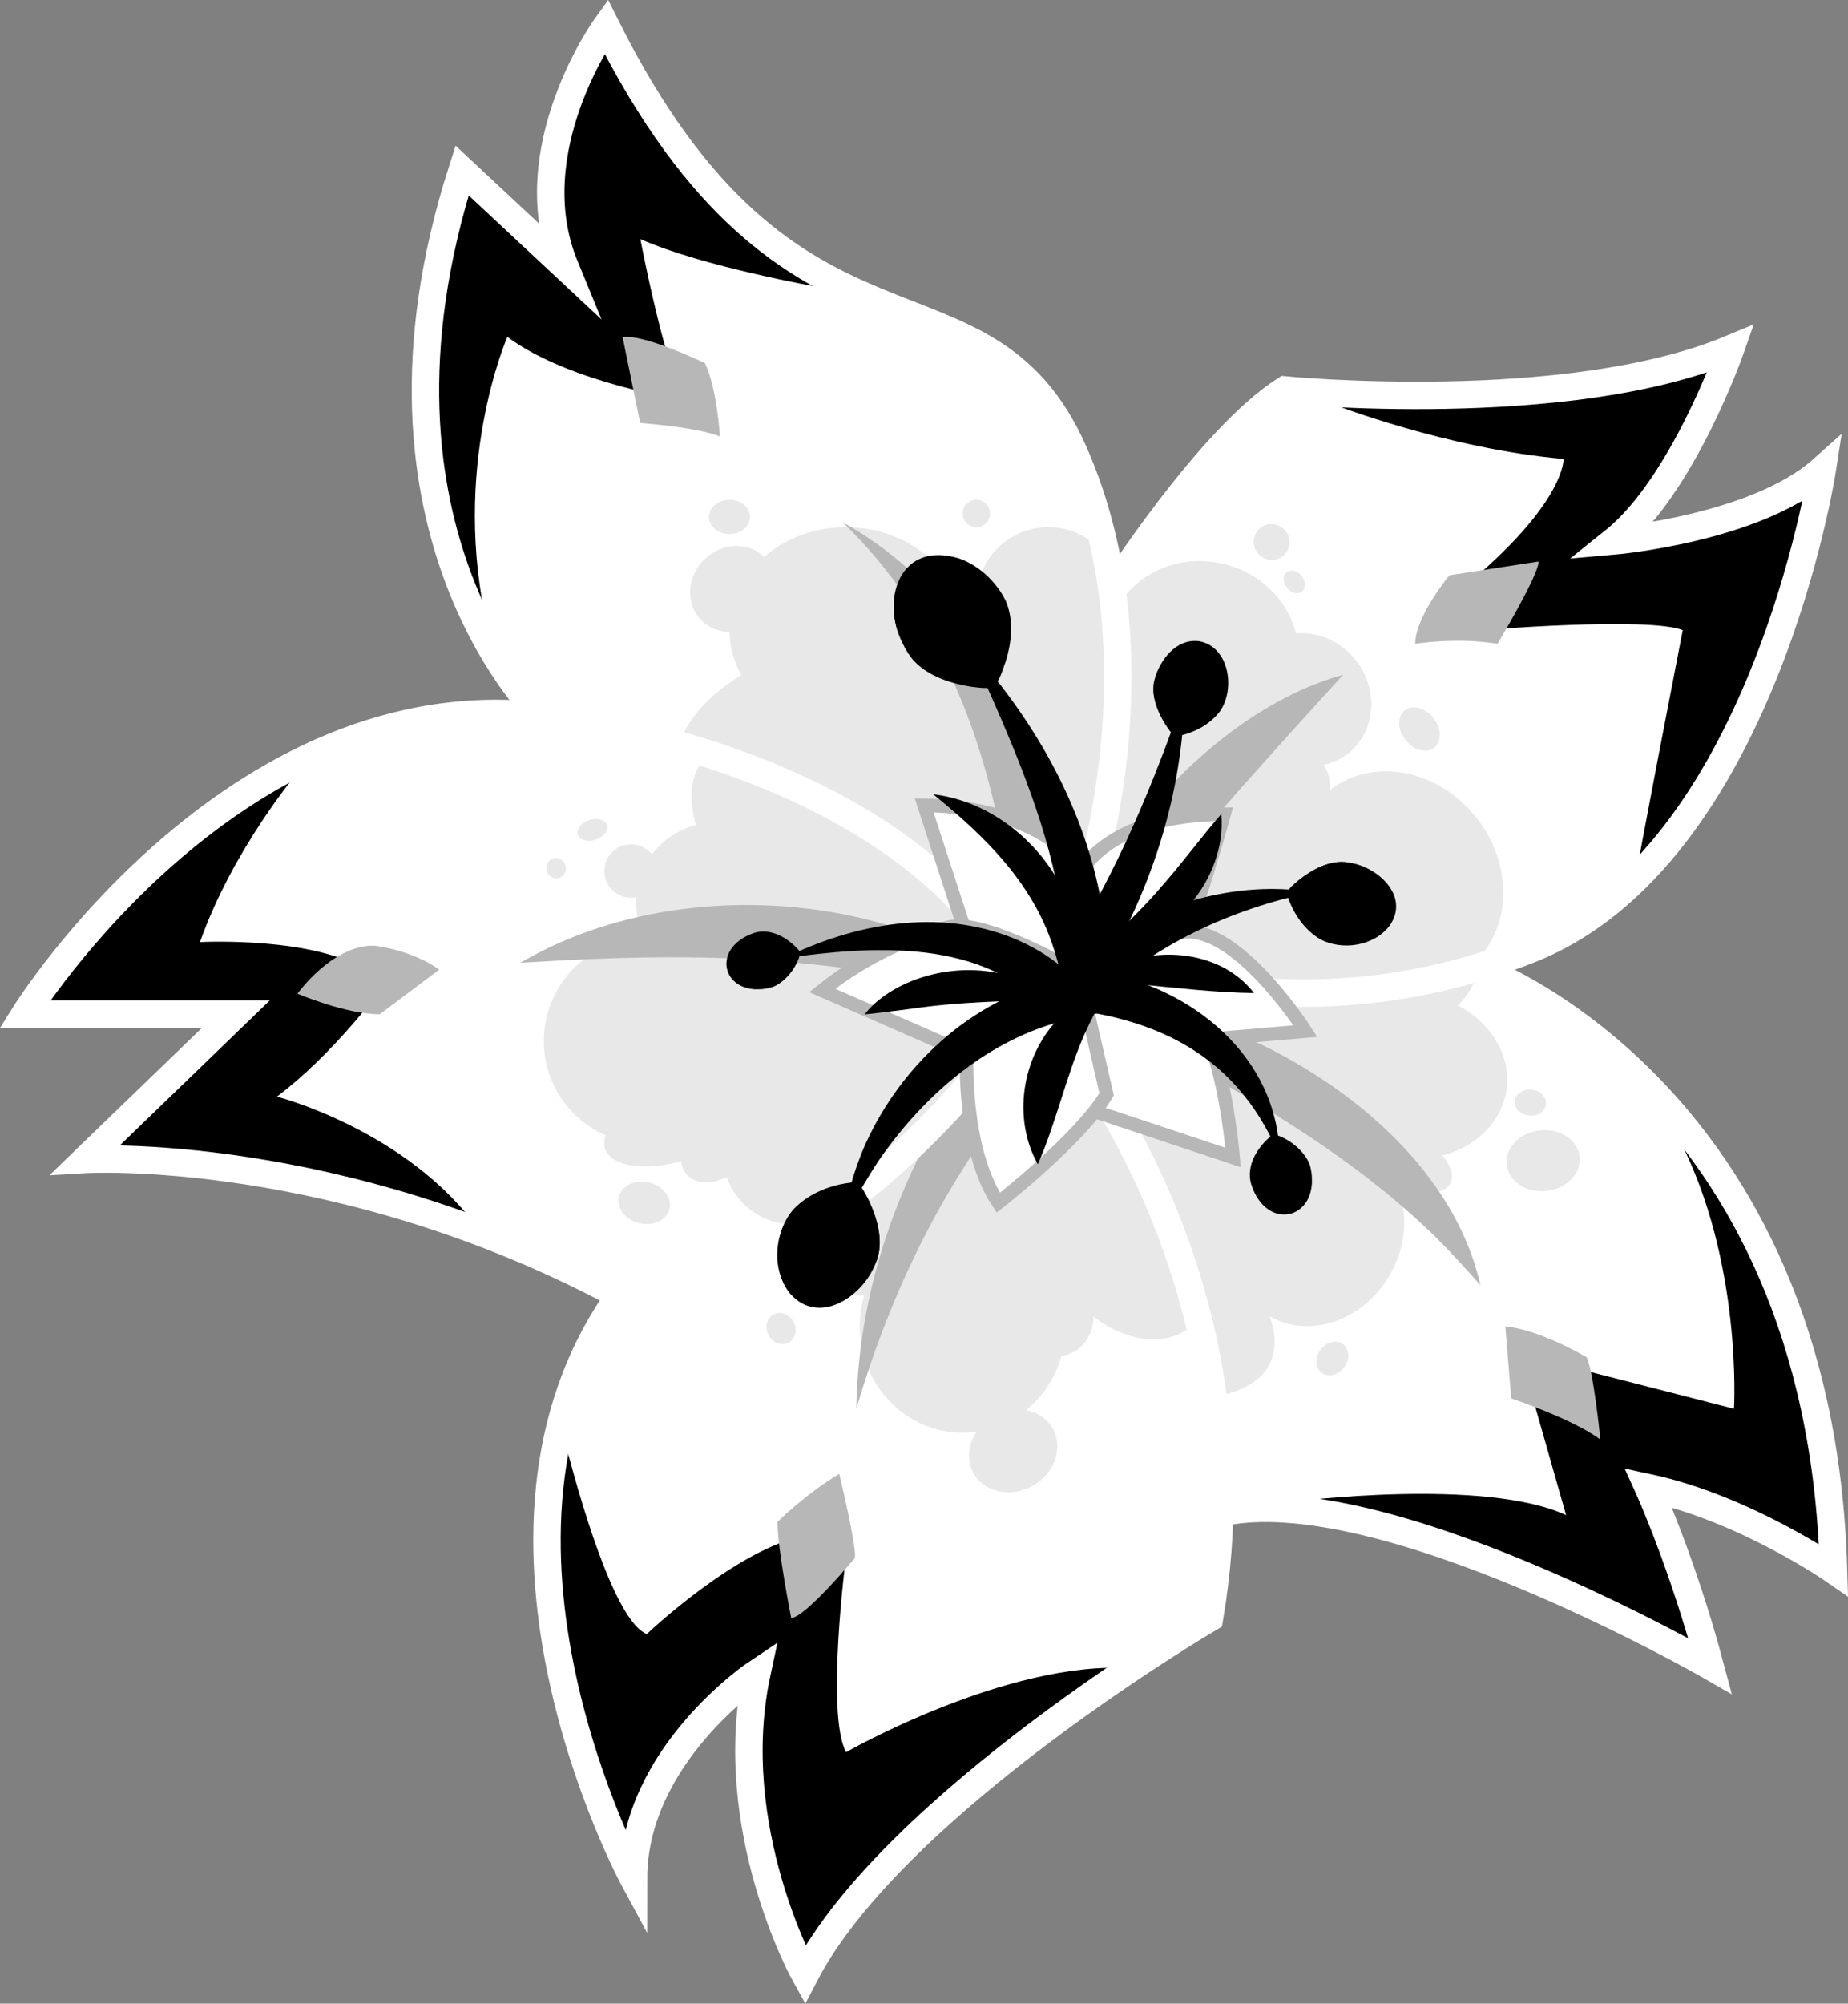
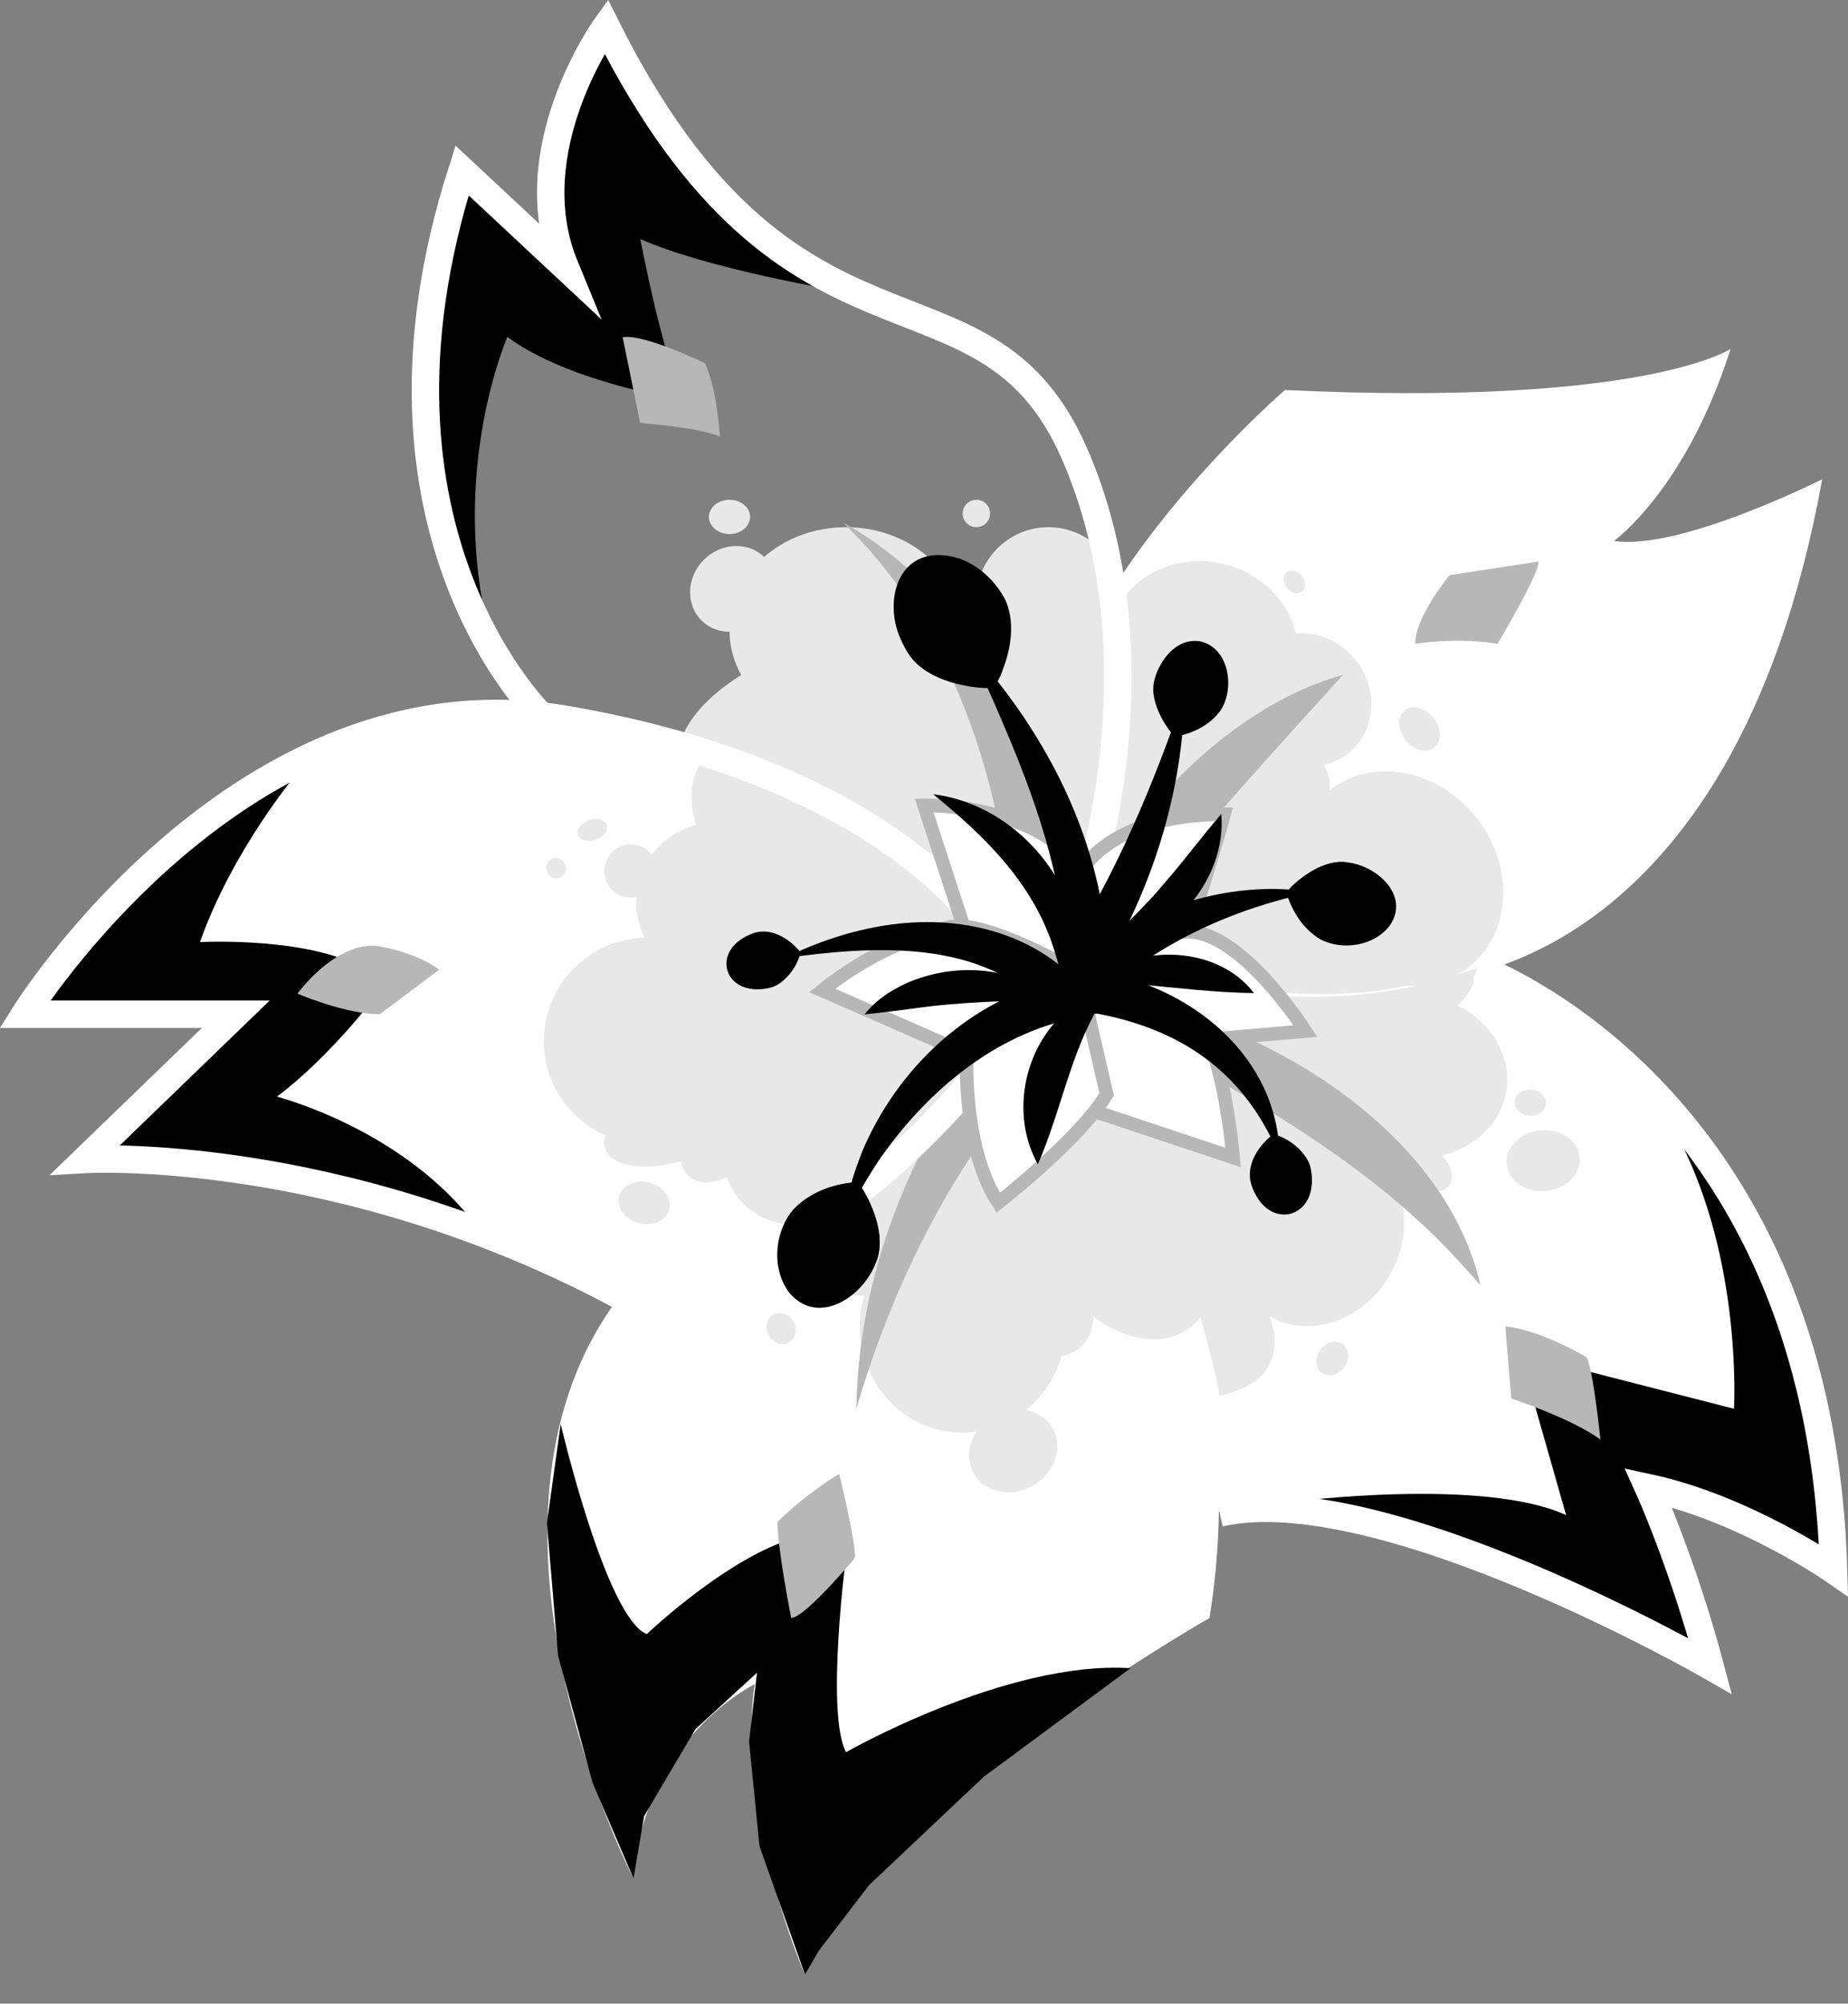
<svg xmlns="http://www.w3.org/2000/svg" id="a" viewBox="0 0 269.49 292.08">
  <rect x="0" y="0" width="269.49" height="292.08" fill="#808080" stroke="none" />
  <defs>
    <style>.d{fill:#fff;}.e{stroke:#b7b7b7;stroke-linecap:round;stroke-width:1.98px;}.e,.f{fill:none;stroke-miterlimit:10;}.g{isolation:isolate;}.f{stroke:#fff;stroke-width:4px;}.h{fill:#b7b7b7;}.i{fill:#e8e8e8;}</style>
  </defs>
  <path class="d" d="M150.63,143.35s-28.29-46.98-93.02-37.49c0,0-30.29,6.49-54.01,41.99h30.78l-21.9,21.16s34.4-2.66,77.9,19.84c0,0,39.99-3.5,60.25-45.5h0Z" />
  <path class="d" d="M155.17,139.74s60.34-19.39,93.53,28.61c0,0,20.19,30.67,18.69,59.34,0,0-11.54-6.89-26.02-10.61l8.02,25.78s-45.54-27.13-71.52-22.31l-27.23-77.19,4.54-3.61h-.01Z" />
  <path class="d" d="M151.35,144.8s33.53,38.56,25.03,91.06c0,0-48.5,27.5-59,52,0,0-10.15-23.21-7.32-42.36,0,0-16.18,7.86-17.68,28.36,0,0-26.22-51-2.86-83.75,0,0,40.29-7.86,61.83-45.3h0Z" />
  <path class="d" d="M252.38,50.85s-12.5,8.5-65,6c0,0-14.92,12.88-25.21,29.19l-5.54,53.27s28.58,11.04,52.41,3.54c0,0,43.55-.48,56.69-72.99,0,0-20.86,10.49-30.36,8.99,0,0,10.5-7.5,17-28h.01Z" />
-   <path class="d" d="M66.95,26.23s-10.14,29.99-1.85,52.81c8.28,22.82,13.79,25.33,13.79,25.33,0,0,44.42,1.38,72.46,40.43,0,0,9.29-11.44,11.66-35.19s-6.94-53.61-17.63-57.65c-9.5-3.59-34-17.15-36-19.12s-21-23.97-21-28.97c0,0-13.65,18.12-6.08,34.81l-15.35-12.43v-.02Z" />
  <path class="g" d="M119.38,41.85s-17-3-26-7c0,0,3.5,18.5,6.5,23.5,0,0-16.78-2.48-25.89-9.24,0,0-8.46,19.24-2.78,42.74,8.55,21.85-.47.99-.47.99l-4.76-10.99-3.94-19.17,1.39-21.81,3.95-16.01,13.73,12.81-.39-14.77,3.01-10.41,4.73-8.48,8.42,15.35,15.64,16.54,6.86,5.96h0Z" />
  <path class="g" d="M43.38,112.64s-9.43,11.16-14.22,24.69c0,0,16.87-.89,24.55,4.32l1.37,3.15s-6.7,9.06-14.7,15.06c0,0,18.96,4.84,29.48,19.42l-36-7.62-16.7-3.3-4.69.66,22.77-21.58-31.65.43,5.12-7.11,11.42-12.65,12.34-10.27,10.91-5.19h0Z" />
  <path class="g" d="M81.77,207.62s6.61,28.23,12.55,30.58c0,0,13.04-12.4,23.06-14.35,2.02-.39,4.41,2.67,6,3,0,0-3,23,0,28.57,0,0,23.46-13.41,41.48-12.24l-21.4,15.82-16.73,15.8-7.34,9.58-2,3.46-6.64-18.73-1.51-15.27,1.15-10-8.97,8.21-7.49,12.68-1.55,9.11-5.98-14-5.02-18.51-1.62-19.32,2-14.4h0Z" />
  <path class="g" d="M188.62,218.9s27.76-3.57,39.76,1.96l-5.76-20.22,1.76-2.58,28.48,7.3s1.3-21.5-8.09-39.5l9.88,12,8.64,21.84,4.09,22.07v7.09s-8.86-6.22-10.18-5.86-12.56-5.04-12.56-5.04l-4.26-1.1,3.42,8.5,5.58,17.5-14.61-7.59-30.69-12.13-15.46-4.24h0Z" />
-   <path class="g" d="M194.29,58.9s16.83,6.54,33.72,8c0,0,.36,6.46-14.88,18.96l2.76,6s24.5-2,29.5,0c0,0-7,36-6.87,36.24l9.62-12.05,8.58-16.63,4.84-13.56,4.18-17.41-8.79,4.41-12.17,4-8.23,1,7.03-8.75,5.48-10.21,3.33-8.04-22.37,5.52-23.63,1.27-12.1,1.25h0Z" />
  <ellipse class="i" cx="123.38" cy="91.85" rx="17" ry="15" />
  <ellipse class="i" cx="106.89" cy="85.85" rx="6.5" ry="6" transform="translate(-29.4 100.72) rotate(-45)" />
  <ellipse class="i" cx="106.38" cy="75.35" rx="3" ry="2.5" />
  <circle class="i" cx="142.38" cy="74.85" r="2" />
  <circle class="i" cx="152.88" cy="87.35" r="10.5" />
  <circle class="i" cx="141.88" cy="87.35" r="3.5" />
  <path class="i" d="M163.42,87.33v-.02c-.63.02-1.27.03-1.93.05-59.9,1.5-62.37,21.28-62.37,21.28,30.26,4.22,52.23,36.17,52.23,36.17,14.97-15.06,10.99-57.44,10.99-57.44,0,0,.4-.01,1.07-.03h0Z" />
  <ellipse class="i" cx="117.9" cy="125.37" rx="11.5" ry="21.19" transform="translate(-54.12 120.09) rotate(-45)" />
  <ellipse class="i" cx="104.29" cy="131.44" rx="11.54" ry="11.5" transform="translate(-62.4 112.24) rotate(-45)" />
  <ellipse class="i" cx="92" cy="126.97" rx="3.89" ry="3.88" transform="translate(-62.83 102.24) rotate(-45)" />
  <ellipse class="i" cx="86.39" cy="120.98" rx="2.23" ry="1.5" transform="translate(-33.74 33.41) rotate(-18.38)" />
  <ellipse class="i" cx="81.1" cy="126.56" rx="1.42" ry="1.5" transform="translate(-35.77 32.03) rotate(-18.38)" />
  <ellipse class="i" cx="94.32" cy="151.71" rx="15.04" ry="14.99" transform="translate(-79.65 111.13) rotate(-45)" />
  <ellipse class="i" cx="98.7" cy="163.96" rx="11.03" ry="5.25" transform="translate(-46.66 39.49) rotate(-18.38)" />
  <ellipse class="i" cx="105.19" cy="166.45" rx="6.93" ry="4.67" transform="translate(-86.89 123.13) rotate(-45)" />
  <ellipse class="i" cx="116.57" cy="167.31" rx="11.54" ry="10.86" transform="translate(-84.16 131.43) rotate(-45)" />
  <path class="i" d="M123.38,175.78s25.49-24.1,27.25-28.51c0,0-10.8-18.18-15.52-20.3s-28.72,4.47-28.72,4.47l-7.68,25.43,10.76,9.58,13.92,9.32h0Z" />
  <ellipse class="i" cx="93.94" cy="175.34" rx="3.05" ry="3.79" transform="translate(-98.51 225.65) rotate(-76.47)" />
  <ellipse class="i" cx="140.38" cy="193.35" rx="15" ry="15.5" />
  <ellipse class="i" cx="147.75" cy="211.51" rx="6.63" ry="5.82" transform="translate(-85.96 102.21) rotate(-30)" />
  <ellipse class="i" cx="113.9" cy="193.66" rx="2.06" ry="2.33" transform="translate(-81.57 82.9) rotate(-30)" />
  <ellipse class="i" cx="126.73" cy="179.27" rx="10.57" ry="9.28" transform="translate(-72.66 87.38) rotate(-30)" />
  <ellipse class="i" cx="153.49" cy="191.22" rx="5.82" ry="6.63" transform="translate(-66.32 82.55) rotate(-24.94)" />
  <ellipse class="i" cx="164.64" cy="182.82" rx="10.22" ry="13.92" transform="translate(-79.98 156.57) rotate(-41.87)" />
  <path class="i" d="M123.38,172.85c1,0,24.49-16.18,27.25-25.59,0,0,10.48,6.43,18.61,28.51l-12.4,11.3-11.36,4.89-12.17-9.13-9.93-9.98h0Z" />
  <ellipse class="i" cx="175.39" cy="94.85" rx="13" ry="14" transform="translate(42.14 243.18) rotate(-76.47)" />
  <ellipse class="i" cx="190.45" cy="101.99" rx="9.25" ry="9.96" transform="translate(-22.29 139.58) rotate(-38.19)" />
  <ellipse class="i" cx="188.62" cy="114.47" rx="5.32" ry="5.31" transform="translate(-30.4 141.12) rotate(-38.19)" />
  <ellipse class="i" cx="204.07" cy="128.08" rx="14.32" ry="16.4" transform="translate(-35.51 153.58) rotate(-38.19)" />
  <ellipse class="i" cx="207.01" cy="106.27" rx="2.59" ry="3.47" transform="translate(-21.4 150.74) rotate(-38.19)" />
-   <ellipse class="i" cx="185.44" cy="79.01" rx="2.59" ry="2.63" transform="translate(-9.16 131.56) rotate(-38.19)" />
  <ellipse class="i" cx="188.75" cy="84.82" rx="1.38" ry="1.8" transform="translate(-12.04 134.85) rotate(-38.19)" />
  <path class="i" d="M162.82,100.11s-2.5,33.63-11.47,44.68l10.82-4.94s26.21,8.99,46.21,2.99l-22.94-40.84-13.9-4.16-8.72,2.26h0Z" />
  <ellipse class="i" cx="205.88" cy="156.85" rx="12" ry="13.95" transform="translate(20.04 337) rotate(-81.41)" />
  <ellipse class="i" cx="205.88" cy="169.36" rx="3.54" ry="6.45" transform="translate(-43.73 262.98) rotate(-60)" />
  <ellipse class="i" cx="192.11" cy="179.76" rx="13.97" ry="12.19" transform="translate(-59.62 256.26) rotate(-60)" />
  <ellipse class="i" cx="194.29" cy="198.03" rx="2.6" ry="2.16" transform="translate(-80.92 233.01) rotate(-52.79)" />
  <ellipse class="i" cx="225.04" cy="169.19" rx="5.35" ry="4.44" transform="translate(-16.53 24.58) rotate(-6.03)" />
  <ellipse class="i" cx="223.16" cy="160.73" rx="1.9" ry="2.29" transform="translate(39.45 365.39) rotate(-83.85)" />
  <path class="i" d="M151.35,146.43l10.82-6.57s26.31,11.42,53.26,1.2c0,0,.33,6.41-11.36,10.1l.02,17.56-18.97,23.14s4.22,9.19-7.26,11.59c0,0-6.05-33.95-26.51-57.02h0Z" />
-   <path class="h" d="M75.88,140.35c22.57-13.28,56.98-10.81,76.47,7.07-11.25-3-21.75-5.59-33.11-6.76-14.48-1.65-28.66-1.23-43.35-.31h-.01Z" />
  <path class="h" d="M122.89,76.14c20.29,11.24,30.39,34.83,32.66,57.06.72,5.6.67,11.67.79,17.27-4.09,3.88-7.7,8.24-11.03,12.79-9.35,12.6-16.02,27.05-20.43,42.08.32-21.18,9.24-41.93,23.21-57.74.37-.41,1.13-1.22,1.52-1.62l-1.22,2.82c-.1-26.3-5.95-53.73-25.5-72.67h0Z" />
  <path class="h" d="M195.88,98.35c-8.42,9.24-16.4,18.05-24.4,27.47-6.36,7.24-12.22,14.82-19.14,21.61,4.45-20.32,23.13-43.39,43.53-49.07h0Z" />
  <path class="h" d="M154.06,144.35c24.18.82,56.14,17.88,61.83,43-2.22-2.5-4.36-4.87-6.6-7.09-15.99-15.56-35.97-24.9-55.23-35.91h0Z" />
  <path class="f" d="M79.38,104.85s-29-27-12-80l15,14c-7-17,6-35,6-35,27,54,55,32,68.25,62.15s1.75,63.85,1.75,63.85l-7.03,16.57" />
  <path class="f" d="M144.36,154.54c-28.02,34.69-53.98,34.31-53.98,34.31-41-22-77.9-19.84-77.9-19.84l21.9-21.16H3.6s31.78-51,78.78-43,60.78,30.26,60.78,30.26l8.18,11.32-6.99,8.12h0Z" />
-   <path class="f" d="M162.17,86.04s14.21-22.19,25.21-29.19c0,0,41,4,65-6,0,0-7,20-17,28,0,0,20.72-1.81,30.36-10.41,0,0-8.69,56.41-42.52,69.91-33.84,13.5-61.05,1.51-61.05,1.51l-10.82,6.57s34.03,36.43,25.03,89.43c0,0-46,27-59,52,0,0-11.86-21.3-7-44,0,0-18,12-18,30,0,0-27-50-2-85" />
  <path class="f" d="M215.43,141.07s49.95,17.79,51.95,87.79c0,0-13-9-27-12,0,0,5,11,9,26,0,0-48.04-27.63-71.52-22.31" />
  <g id="b">
    <path class="h" d="M55.38,147.85l8.66-6.5c-3.34-2.5-8.66-3.5-9.66-3.5-6,0-11,7-11,7,0,0,7,3,12,3Z" />
    <path class="h" d="M90.8,49.17l2.55,12.49s8.29.6,11.63,1.96c0,0-.38-6.87-2.18-10.68,0,0-9.06-4.37-12-3.77Z" />
    <path class="h" d="M224.38,81.85l-13,2s-5,6-5,10c0,0,6-1,12,0,0,0,6-10,6-12Z" />
    <path class="h" d="M219.52,193.35l.86,10.5s9,3,13,6c0,0-1-10-2-12,0,0-6.72-4-11.86-4.5Z" />
    <path class="h" d="M115.38,235.85s-2-10-2-14c0,0,4-4,9-7,0,0,2.57,10.54,2.28,12.27,0,0-7.28,8.73-9.28,8.73Z" />
  </g>
  <path class="d" d="M157.11,141.74s2.96-12.51-2.3-17.78c0,0-3.95-5.21-19.75-6.56l5.9,17.6-5.24.81-15.71,8.49,20.95,9.11s-.63,12.69,4.64,21.91c0,0,11.85-10.54,14.49-13.17l19.75,6.58s-2.02-16.01-3.64-17.23l14.18-1.37s-9.59-14.28-16.65-14.31l4.92-17.14s-12.64-1.32-21.53,8.56" />
  <g id="c">
    <path class="e" d="M157.11,141.74s-13.5-7.9-18.77-6.58c-5.27,1.32-11.85,3.95-18.44,9.22l21.07,9.22,16.13-11.85h.01Z" />
    <path class="e" d="M140.5,135.01l-5.73-17.6c10.26.03,20.03,3.92,22.34,9.28s0,15.06,0,15.06c0,0,8.23-5.93,16.13-5.93s17.12,14.49,17.12,14.49l-14.14,1.21" />
    <path class="e" d="M160.07,162.15l19.75,6.58s-1.32-15.8-5.27-19.75-17.12-6.58-17.12-6.58l3.95,17.12c-3.95,6.58-15.8,15.8-15.8,15.8-5.27-7.9-4.61-21.73-4.61-21.73" />
    <path class="e" d="M157.39,127.43s4-8.74,21.12-8.74c0,0-2.23,8.12-5.27,17.12" />
  </g>
  <path d="M141.45,94.54c9.17,10.15,16.27,22.47,18.97,36.01.56,3.4.99,6.69.58,10.17l-5.42-2.1c7.37-11.63,12.67-24.44,17.17-37.46-.25,14.36-4.77,28.52-12.21,40.77l-6.8,10.52,1.38-12.62c.25-3.69-.36-7.52-1.06-11.16-2.45-11.82-7.7-23.11-12.6-34.13h0Z" />
  <path d="M114.36,139.67c10.18-5.03,22.38-7.3,33.3-2.95,3.55,1.45,6.94,3.59,9.48,6.51.44.44,2.78,3.82,3.2,4.39l-4.59,1.02c-11.52,2.71-21,10.97-27.62,20.55-1.92,2.91-3.62,5.96-5.35,9,.61-3.5,1.63-6.98,2.94-10.3,5.12-12.21,15.92-22.41,29.1-25.15l-1.99,4.65c-9.51-10.65-25.48-9.52-38.47-7.72h0Z" />
  <path d="M191.4,130.05c-12,2.49-23.42,7.78-32.22,16.35l-1.91-5.12c1.09.08,1.93.19,2.87.36,13.58,2.16,26.29,12.42,26.45,26.94-6.6-16.08-20.26-21.28-36.55-21.89,3.95-3.52,8.36-8.07,12.97-10.66,8.4-5.05,18.68-7.56,28.4-5.97h0Z" />
  <path d="M132.49,95.31c-3.13-4.87-2.74-10.7.89-13.03s9.1-.28,12.23,4.58-.29,12.65-.89,13.03-9.1.28-12.23-4.58Z" />
  <path d="M132.49,95.31c-4.52-6.54-1.95-16.82,7.46-13.88,2.9,1.07,5.28,3.34,6.67,6.06,1.26,2.84.93,6.09.03,8.96-.48,1.25-.81,2.77-1.85,3.72-1.08.26-2.14.05-3.21-.07-3.41-.55-7.09-1.81-9.1-4.79h0ZM132.49,95.31c2.62,3.69,7.77,4.83,12.05,4.35,1.18-1.97,1.64-4.51,1.81-6.8.57-5.59-4.48-11.02-10-11.11-6.82.4-7.05,9.08-3.86,13.57h0Z" />
  <path d="M168.36,99.08c.99-3.65,4-6.01,6.71-5.27s4.11,4.29,3.12,7.94-6.27,5.39-6.71,5.27-4.11-4.29-3.12-7.94Z" />
  <path d="M168.36,99.08c.78-2.88,3.15-6.05,6.53-5.61,4.39.82,5.29,7.01,3,10.23-1.48,1.96-3.74,3.1-6.11,3.61-.08.01-.28.04-.43-.03-.63-.42-.97-1.05-1.39-1.64-1.19-1.92-2.17-4.27-1.6-6.55h0ZM168.36,99.08c-.65,2.88,1.1,5.84,3.19,7.65,2.6-.8,5.61-2.76,6.17-5.59,1.65-8.36-7.01-9.88-9.36-2.06h0Z" />
  <path d="M112.35,143.97c-2.78.7-5.46-.41-5.98-2.48s1.31-4.32,4.09-5.02,5.89,2.14,5.98,2.48-1.31,4.32-4.09,5.02Z" />
  <path d="M112.35,143.97c-6.82,1.67-9.08-5.63-2.43-7.96,2.49-.81,5.06.74,6.65,2.6.03.05.14.18.15.33-.51,2.09-2.25,4.4-4.37,5.03h0ZM112.35,143.97c2.14-.63,3.42-2.91,3.8-4.95-1.48-1.28-3.87-2.55-5.88-1.87-6.07,1.95-3.85,8.15,2.08,6.82h0Z" />
  <path d="M127.76,183.98c-1.96,4.79-6.45,7.49-10.02,6.03s-4.87-6.53-2.9-11.32c1.97-4.79,9.43-6.27,10.02-6.03s4.87,6.53,2.9,11.32Z" />
-   <path d="M127.76,183.98c-1.75,4.86-8.25,9.45-12.54,4.6-2.8-3.46-2.33-9.07.53-12.34,2.3-2.37,5.52-3.59,8.76-3.9.11,0,.35,0,.53.1.75.66,1.13,1.55,1.6,2.41,1.34,2.79,2.29,6.14,1.13,9.14h-.01ZM127.76,183.98c1.37-3.81-.45-8.16-3-11.04-3.79.53-8.31,2.74-9.59,6.58-1.29,3.52-.97,8.73,2.99,10.31,4.09,1.47,8.15-2.2,9.6-5.85h0Z" />
+   <path d="M127.76,183.98c-1.75,4.86-8.25,9.45-12.54,4.6-2.8-3.46-2.33-9.07.53-12.34,2.3-2.37,5.52-3.59,8.76-3.9.11,0,.35,0,.53.1.75.66,1.13,1.55,1.6,2.41,1.34,2.79,2.29,6.14,1.13,9.14h-.01ZM127.76,183.98c1.37-3.81-.45-8.16-3-11.04-3.79.53-8.31,2.74-9.59,6.58-1.29,3.52-.97,8.73,2.99,10.31,4.09,1.47,8.15-2.2,9.6-5.85h0" />
  <path d="M196.5,125.71c4.22.67,7.24,3.76,6.74,6.9s-4.32,5.15-8.54,4.48-6.83-6.38-6.74-6.9,4.32-5.15,8.54-4.48Z" />
  <path d="M196.5,125.71c4.24.45,9.22,4.86,6.14,9.24-2.26,2.96-6.91,3.68-10.12,1.96-2.37-1.41-3.93-3.79-4.8-6.37-.02-.09-.08-.3-.02-.47.39-.74,1.05-1.21,1.65-1.75,2-1.59,4.52-2.98,7.15-2.62h0ZM196.5,125.71c-3.32-.37-6.44,1.93-8.25,4.52,1.19,2.88,3.79,6.04,7.07,6.33,9.64.82,10.32-9.16,1.18-10.85h0Z" />
  <path d="M191.12,170.24c.67,3.04-.63,5.9-2.89,6.4s-4.64-1.56-5.3-4.6c-.67-3.04,2.51-6.32,2.89-6.4s4.64,1.56,5.3,4.6Z" />
  <path d="M191.12,170.24c1.57,7.41-6.38,9.61-8.67,2.35-.78-2.71.96-5.43,3.01-7.09.05-.04.2-.15.35-.15,2.25.62,4.7,2.57,5.3,4.89h0ZM191.12,170.24c-.61-2.34-3.06-3.82-5.24-4.31-1.5,1.58-2.94,4.12-2.27,6.35,1.92,6.67,8.77,4.47,7.51-2.03h0Z" />
  <path d="M153.45,145.68c-7.04.28-13.4.34-20.31,1.34-2.25.28-4.52.6-7.06.85,1.59-2.03,3.73-3.44,5.99-4.49,6.79-3.06,15.59-2.73,21.38,2.29h0Z" />
  <path d="M151.35,169.72c-3.73-6.66-2.35-15.55,2.84-21.06,1.82-1.85,4.2-3.18,6.75-3.5-1.19,2.34-2.2,4.18-3.01,6.11-2.54,5.95-3.94,12.41-6.58,18.44h0Z" />
  <path d="M136.07,115.78c14.3,1.71,25.65,17.9,19.72,31.68-.62-3.44-1.25-6.62-2.26-9.59-3.06-9.26-9.94-16-17.45-22.09h-.01Z" />
  <path d="M182.85,144.76c-5.39-.05-11.33-.76-16.62-1.26-1.84-.25-3.71-.38-5.83-.89,1.6-1.43,3.51-2.37,5.51-2.88,5.93-1.51,13.1-.03,16.95,5.03h0Z" />
  <path d="M178.1,118.66c.83,9.49-7.45,19.4-17.15,19.37,3.19-3.33,6.05-5.92,8.89-9.33,2.88-3.3,5.28-6.59,8.26-10.04h0Z" />
</svg>